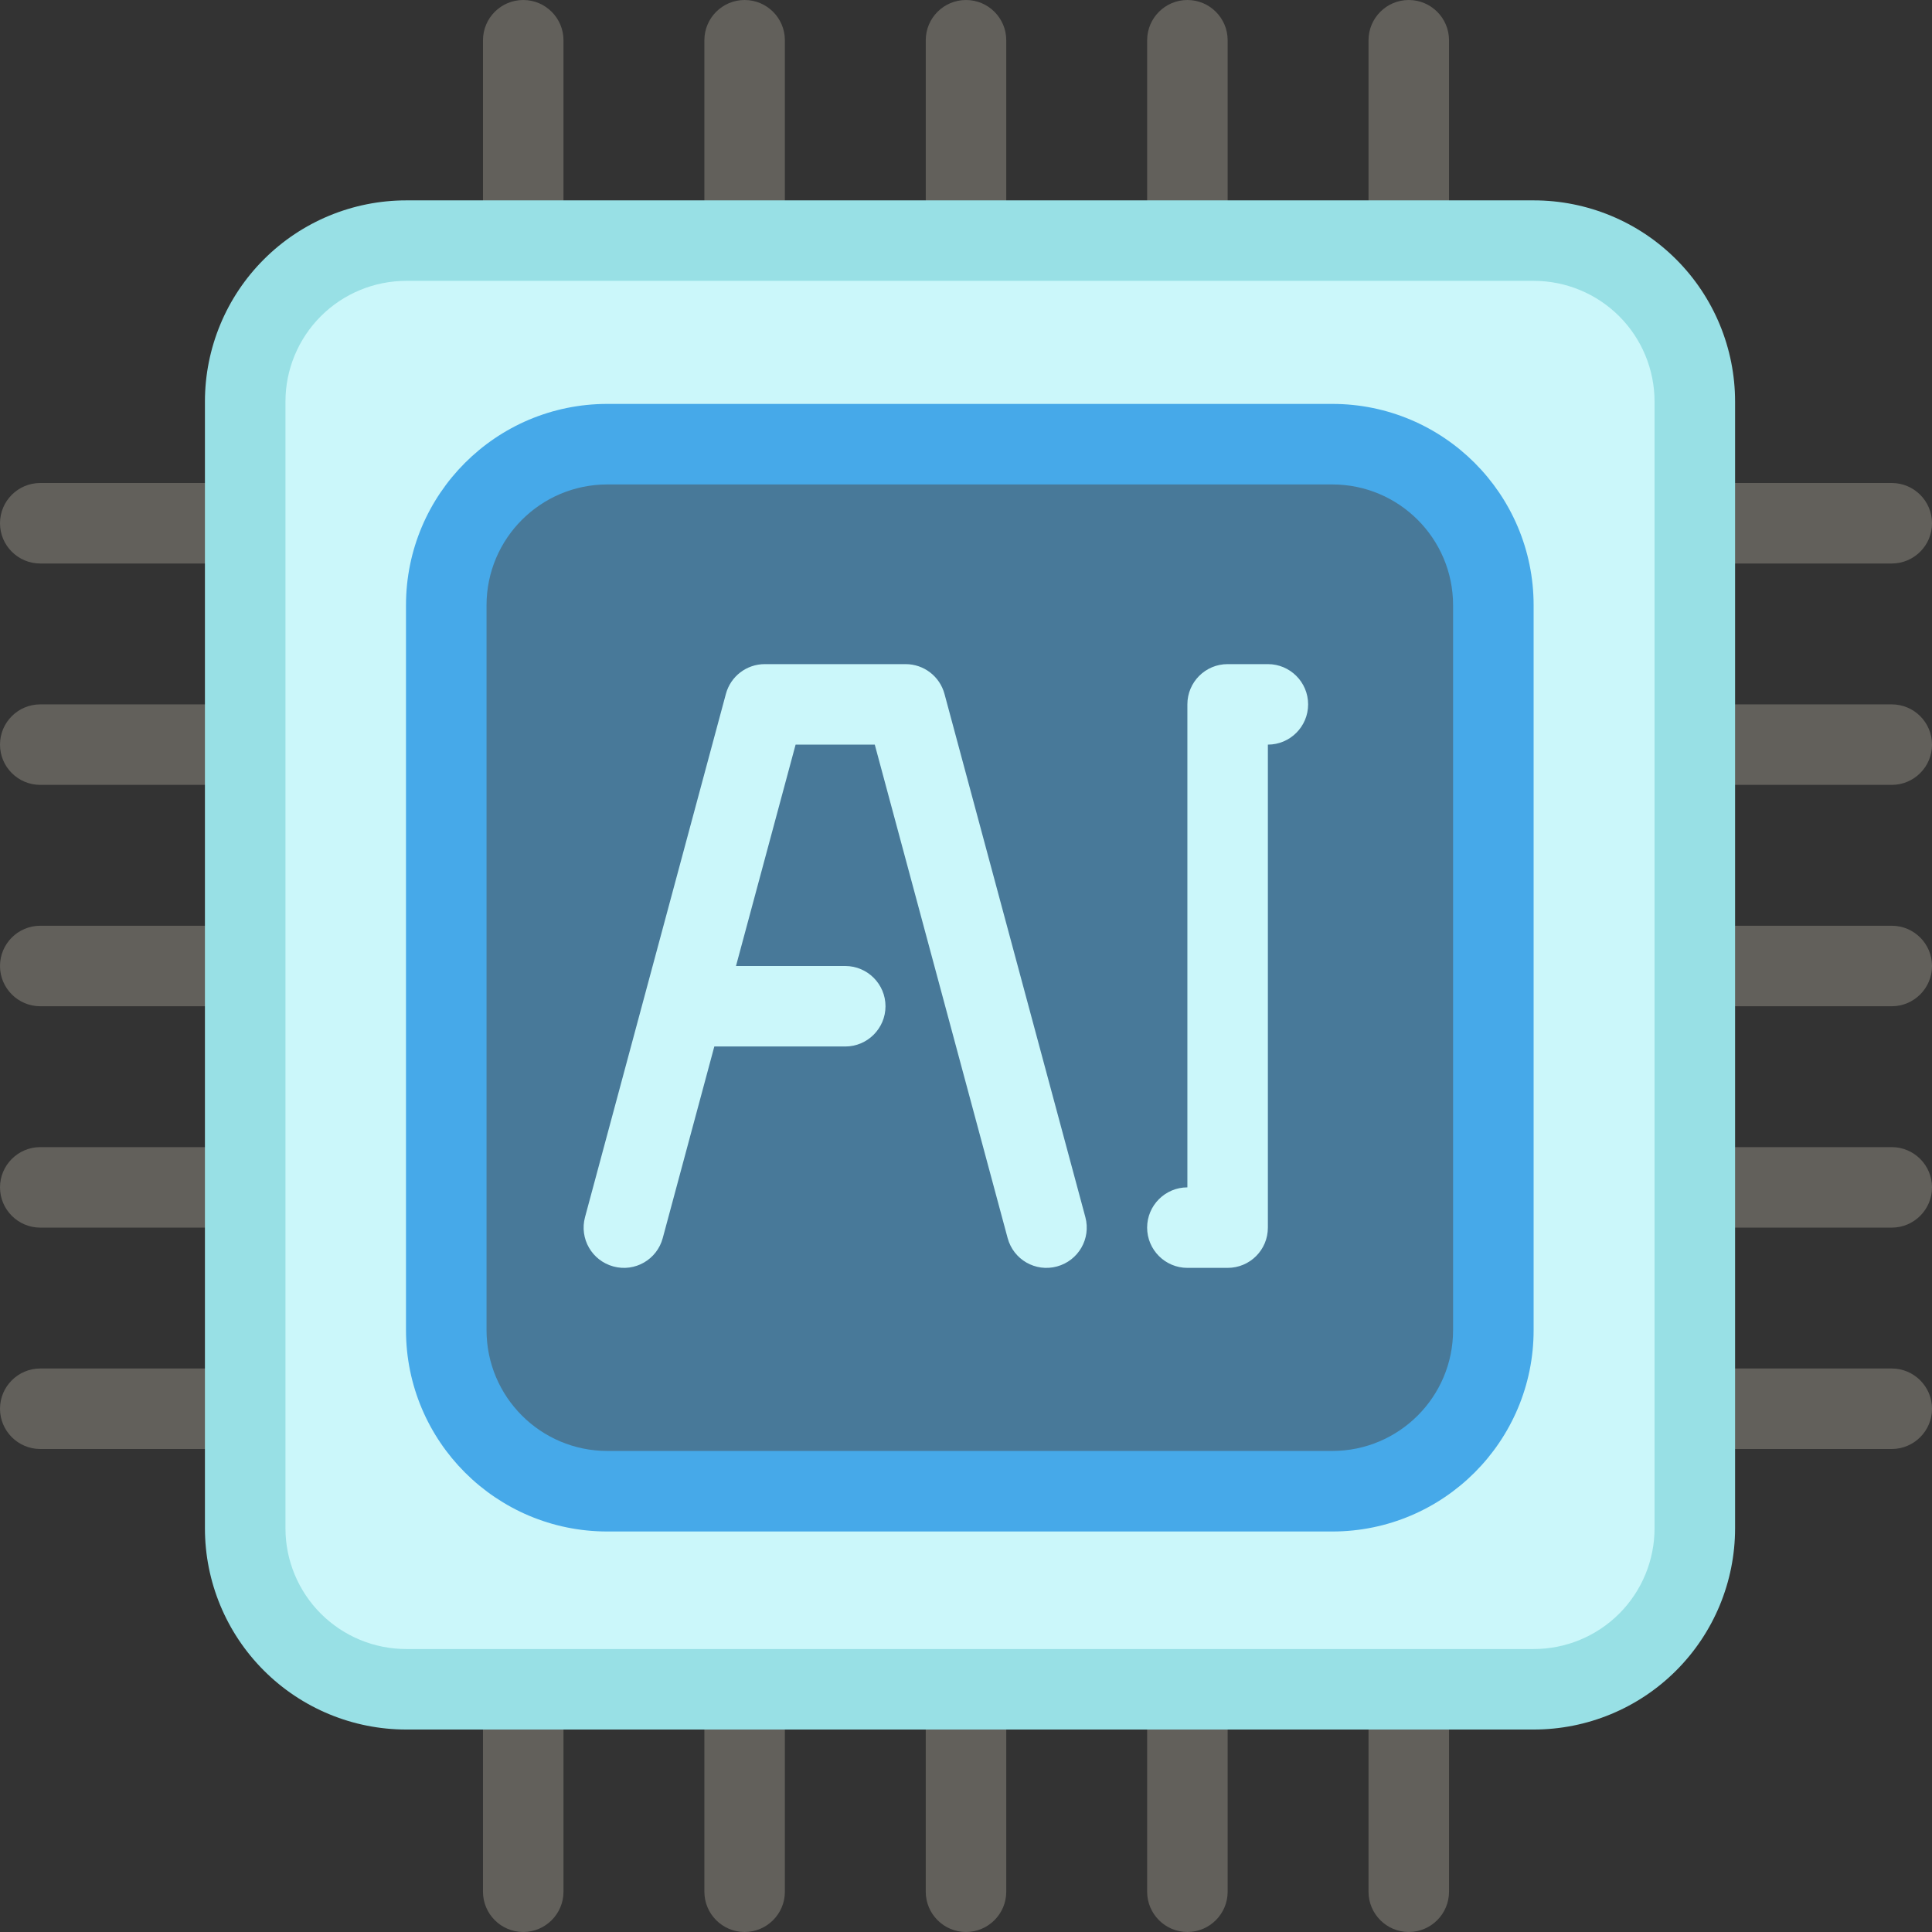
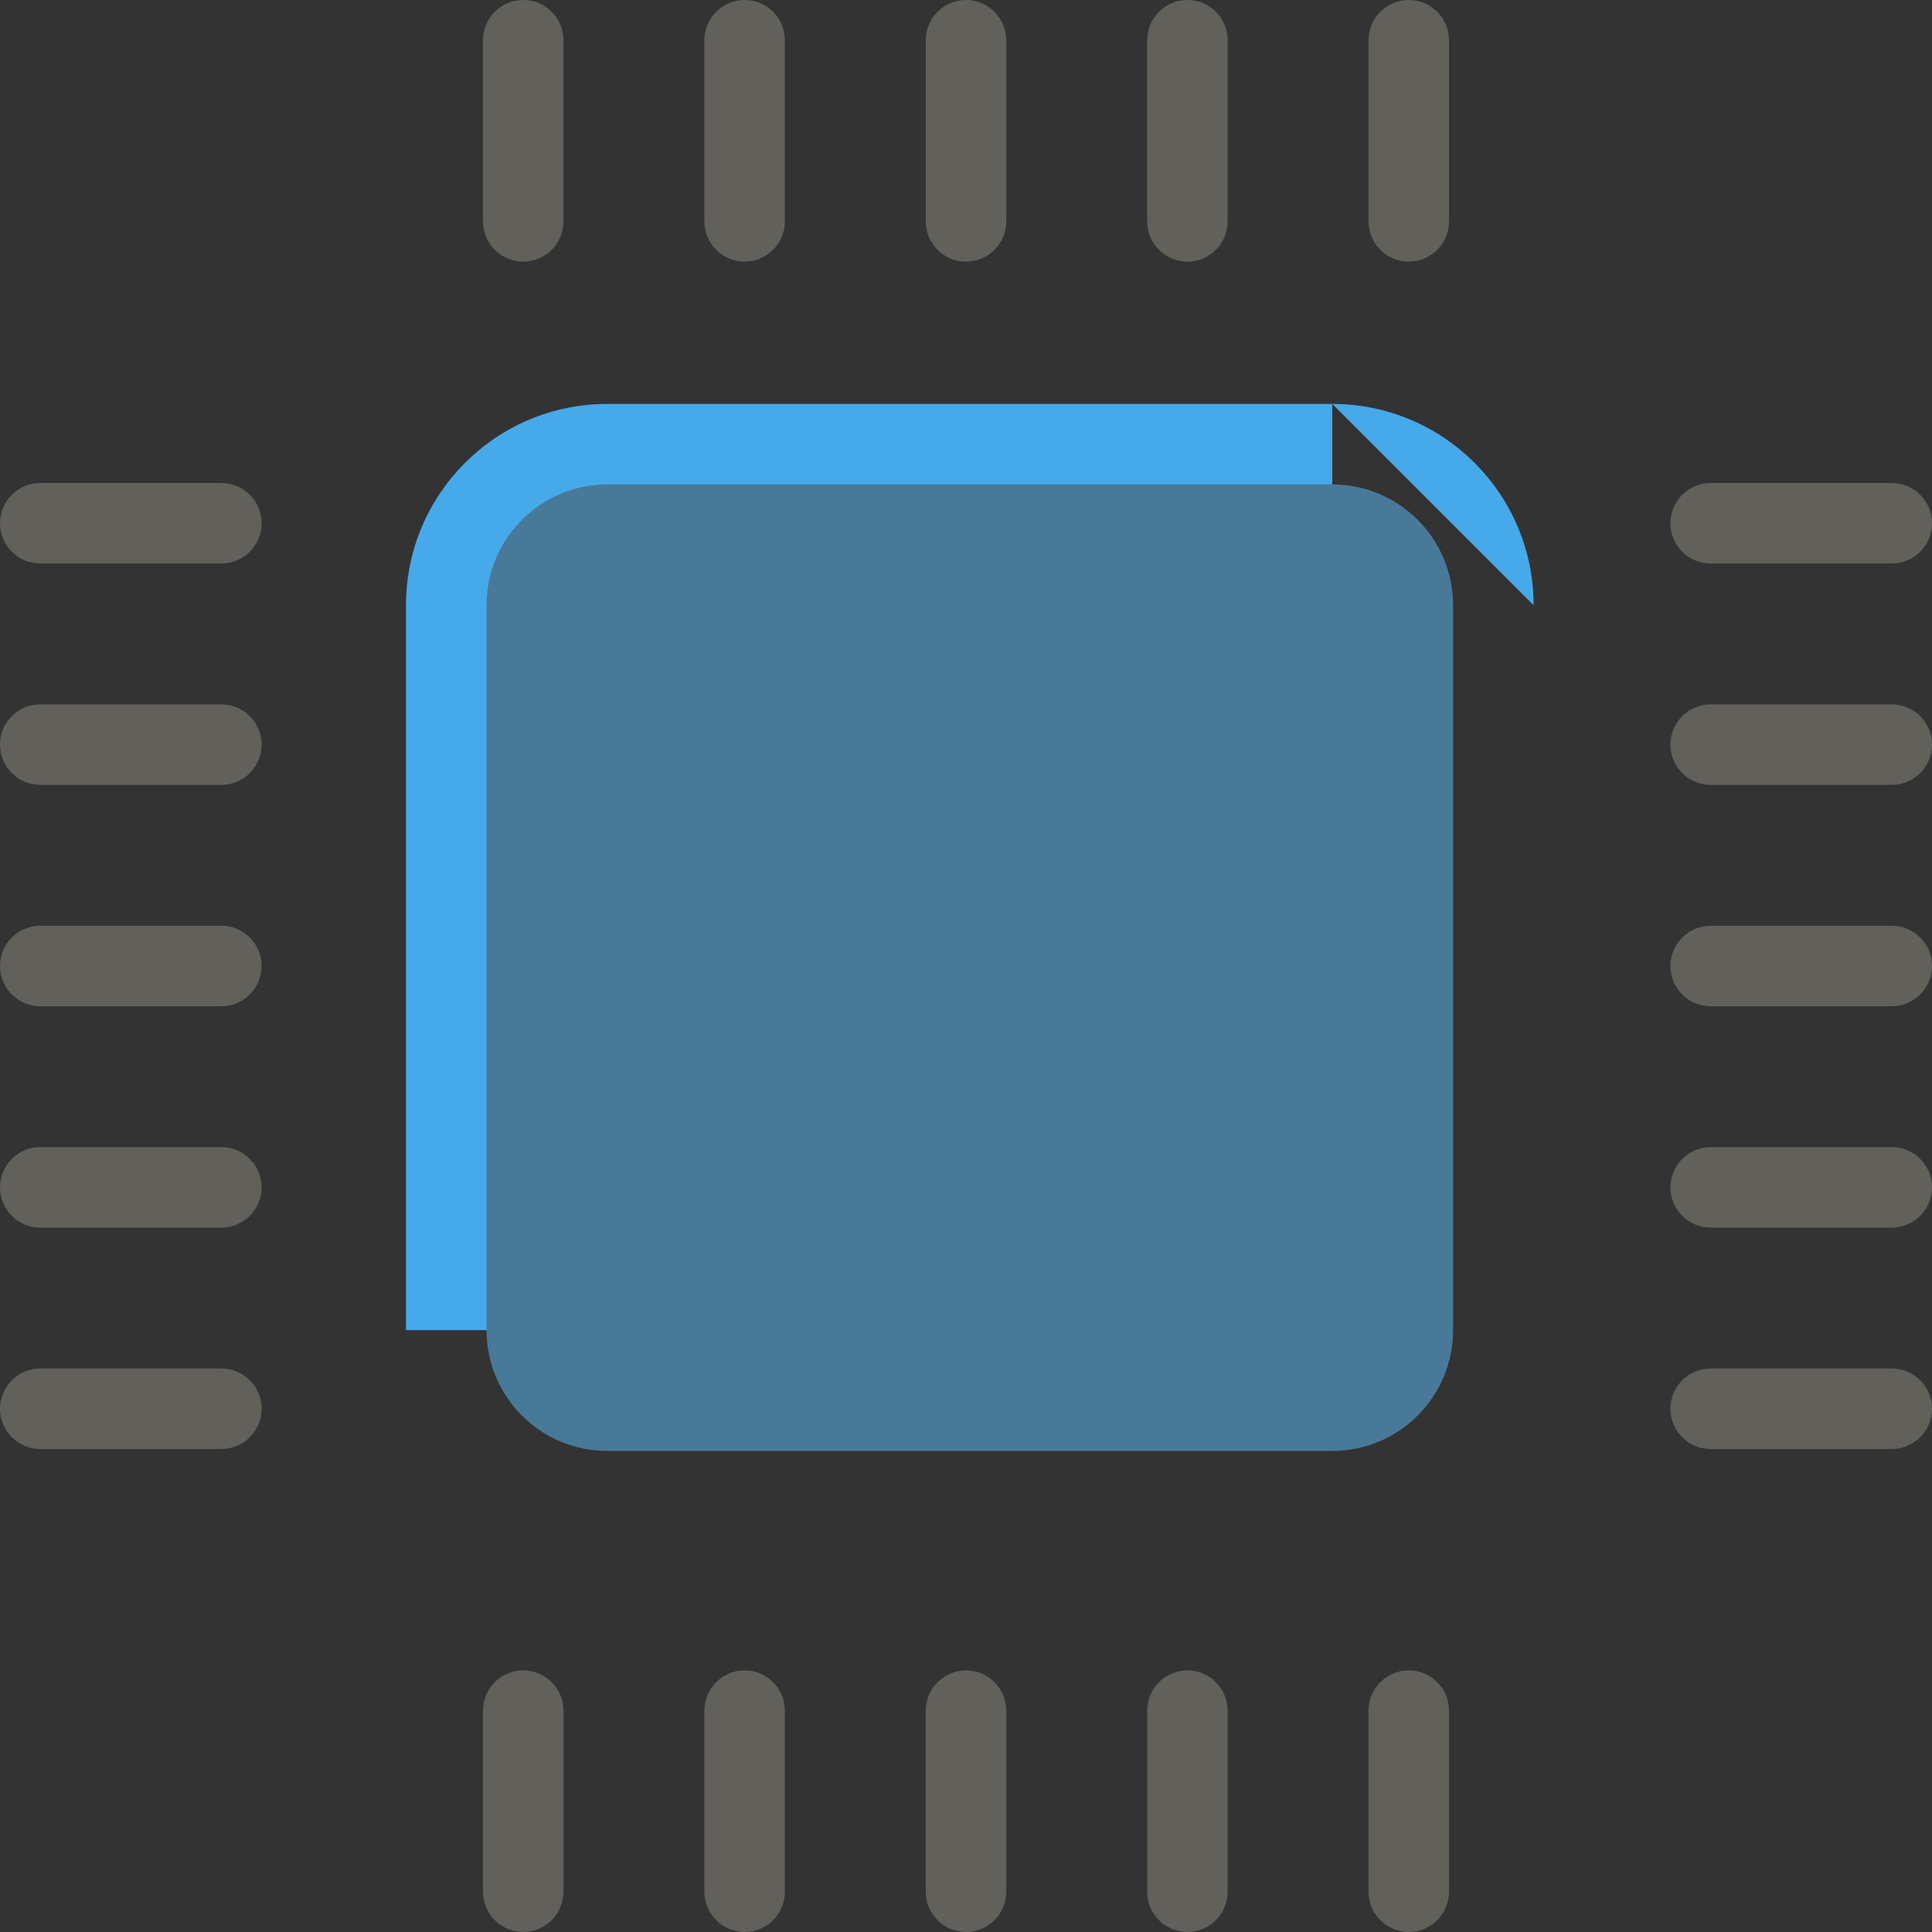
<svg xmlns="http://www.w3.org/2000/svg" clip-rule="evenodd" fill-rule="evenodd" stroke-linejoin="round" stroke-miterlimit="2" viewBox="0 0 96 96">
  <rect x="0" y="0" width="96" height="96" fill="#333333" stroke="none" />
  <g transform="translate(-3072 -272)">
    <g transform="translate(3040 -680)">
      <path d="m104.001 1046v-9c0-1.1-.896-2-2-2-1.103 0-2 .9-2 2v9c0 1.1.897 2 2 2 1.104 0 2-.9 2-2zm-11 0v-9c0-1.1-.896-2-2-2-1.103 0-2 .9-2 2v9c0 1.1.897 2 2 2 1.104 0 2-.9 2-2zm-22.001 0v-9c0-1.1-.896-2-2-2s-2 .9-2 2v9c0 1.1.896 2 2 2s2-.9 2-2zm-11.001 0v-9c0-1.1-.897-2-2-2-1.104 0-2 .9-2 2v9c0 1.1.896 2 2 2 1.103 0 2-.9 2-2zm22.001 0v-9c0-1.1-.896-2-2-2s-2 .9-2 2v9c0 1.1.896 2 2 2s2-.9 2-2zm35.001-22h9c1.104 0 2-.9 2-2s-.896-2-2-2h-9c-1.103 0-2 .9-2 2s.897 2 2 2zm-83.001 0h9c1.104 0 2-.9 2-2s-.896-2-2-2h-9c-1.104 0-2 .9-2 2s.896 2 2 2zm83.001-11h9c1.104 0 2-.9 2-2s-.896-2-2-2h-9c-1.103 0-2 .9-2 2s.897 2 2 2zm-83.001 0h9c1.104 0 2-.9 2-2s-.896-2-2-2h-9c-1.104 0-2 .9-2 2s.896 2 2 2zm83.001-11h9c1.104 0 2-.9 2-2 0-1.104-.896-2-2-2h-9c-1.103 0-2 .896-2 2 0 1.1.897 2 2 2zm-83.001 0h9c1.104 0 2-.9 2-2 0-1.104-.896-2-2-2h-9c-1.104 0-2 .896-2 2 0 1.1.896 2 2 2zm83.001-11h9c1.104 0 2-.896 2-2s-.896-2-2-2h-9c-1.103 0-2 .896-2 2s.897 2 2 2zm-83.001 0h9c1.104 0 2-.896 2-2s-.896-2-2-2h-9c-1.104 0-2 .896-2 2s.896 2 2 2zm0-11h9c1.104 0 2-.896 2-2s-.896-2-2-2h-9c-1.104 0-2 .896-2 2s.896 2 2 2zm83.001 0h9c1.104 0 2-.896 2-2s-.896-2-2-2h-9c-1.103 0-2 .896-2 2s.897 2 2 2zm-46.001-17v-9c0-1.104-.896-2-2-2s-2 .896-2 2v9c0 1.104.896 2 2 2s2-.896 2-2zm33.001 0v-9c0-1.104-.896-2-2-2-1.103 0-2 .896-2 2v9c0 1.104.897 2 2 2 1.104 0 2-.896 2-2zm-22.001 0v-9c0-1.104-.896-2-2-2s-2 .896-2 2v9c0 1.104.896 2 2 2s2-.896 2-2zm11.001 0v-9c0-1.104-.896-2-2-2-1.103 0-2 .896-2 2v9c0 1.104.897 2 2 2 1.104 0 2-.896 2-2zm-33.002 0v-9c0-1.104-.897-2-2-2-1.104 0-2 .896-2 2v9c0 1.104.896 2 2 2 1.103 0 2-.896 2-2z" fill="#62605b" />
    </g>
    <g transform="matrix(1.12 0 0 1.129 2627.4 93.155)">
-       <path d="m473.942 176.084c0-2.348-.941-4.601-2.616-6.261-1.675-1.661-3.947-2.594-6.316-2.594-12.373 0-37.648 0-50.021 0-2.369 0-4.641.933-6.316 2.594-1.676 1.66-2.617 3.913-2.617 6.261v49.59c0 2.349.941 4.601 2.617 6.262 1.675 1.661 3.947 2.594 6.316 2.594h50.021c2.369 0 4.641-.933 6.316-2.594s2.616-3.913 2.616-6.262z" fill="#98e0e5" />
-     </g>
+       </g>
    <g transform="matrix(1.12 0 0 1.129 2627.4 93.155)">
-       <path d="m470.369 176.084v49.59c0 1.409-.564 2.761-1.569 3.757-1.006.997-2.369 1.556-3.79 1.556h-50.021c-1.422 0-2.785-.559-3.79-1.556-1.005-.996-1.57-2.348-1.57-3.757 0-12.267 0-37.323 0-49.59 0-1.409.565-2.76 1.57-3.757 1.005-.996 2.368-1.556 3.789-1.556h50.022c1.421 0 2.784.56 3.79 1.556 1.005.997 1.569 2.348 1.569 3.757z" fill="#cbf7fa" />
-     </g>
+       </g>
    <g transform="matrix(.809 0 0 .816 2764.23 156.167)">
-       <path d="m474.629 178.809c0-6.772-5.537-12.261-12.367-12.261-12.093 0-32.433 0-44.525 0-6.831 0-12.368 5.489-12.368 12.261v44.14c0 6.772 5.537 12.262 12.368 12.262h44.525c6.83 0 12.367-5.49 12.367-12.262 0-11.988 0-32.152 0-44.14z" fill="#46a9e9" />
+       <path d="m474.629 178.809c0-6.772-5.537-12.261-12.367-12.261-12.093 0-32.433 0-44.525 0-6.831 0-12.368 5.489-12.368 12.261v44.14h44.525c6.83 0 12.367-5.49 12.367-12.262 0-11.988 0-32.152 0-44.14z" fill="#46a9e9" />
    </g>
    <g transform="matrix(.809 0 0 .816 2764.23 156.167)">
      <path d="m469.682 178.809v44.14c0 4.063-3.322 7.357-7.42 7.357h-44.525c-4.098 0-7.421-3.294-7.421-7.357 0-11.988 0-32.152 0-44.14 0-4.063 3.323-7.357 7.421-7.357h44.525c4.098 0 7.42 3.294 7.42 7.357z" fill="#487999" />
    </g>
    <g transform="translate(2800 -680)">
-       <path d="m307.494 1004h6.506c1.104 0 2-.9 2-2s-.896-2-2-2h-5.429l2.962-11h3.934s6.602 24.52 6.602 24.52c.287 1.07 1.385 1.7 2.451 1.41s1.698-1.38 1.411-2.45l-7-26c-.235-.873-1.027-1.48-1.931-1.48h-7c-.904 0-1.696.607-1.931 1.48l-7 26c-.287 1.07.345 2.16 1.411 2.45s2.164-.34 2.451-1.41zm27.506-19h-2c-1.105 0-2 .895-2 2v24c-1.104 0-2 .9-2 2s.896 2 2 2h2c1.105 0 2-.89 2-2v-24c1.104 0 2-.896 2-2s-.896-2-2-2z" fill="#cbf7fa" />
-     </g>
+       </g>
  </g>
</svg>